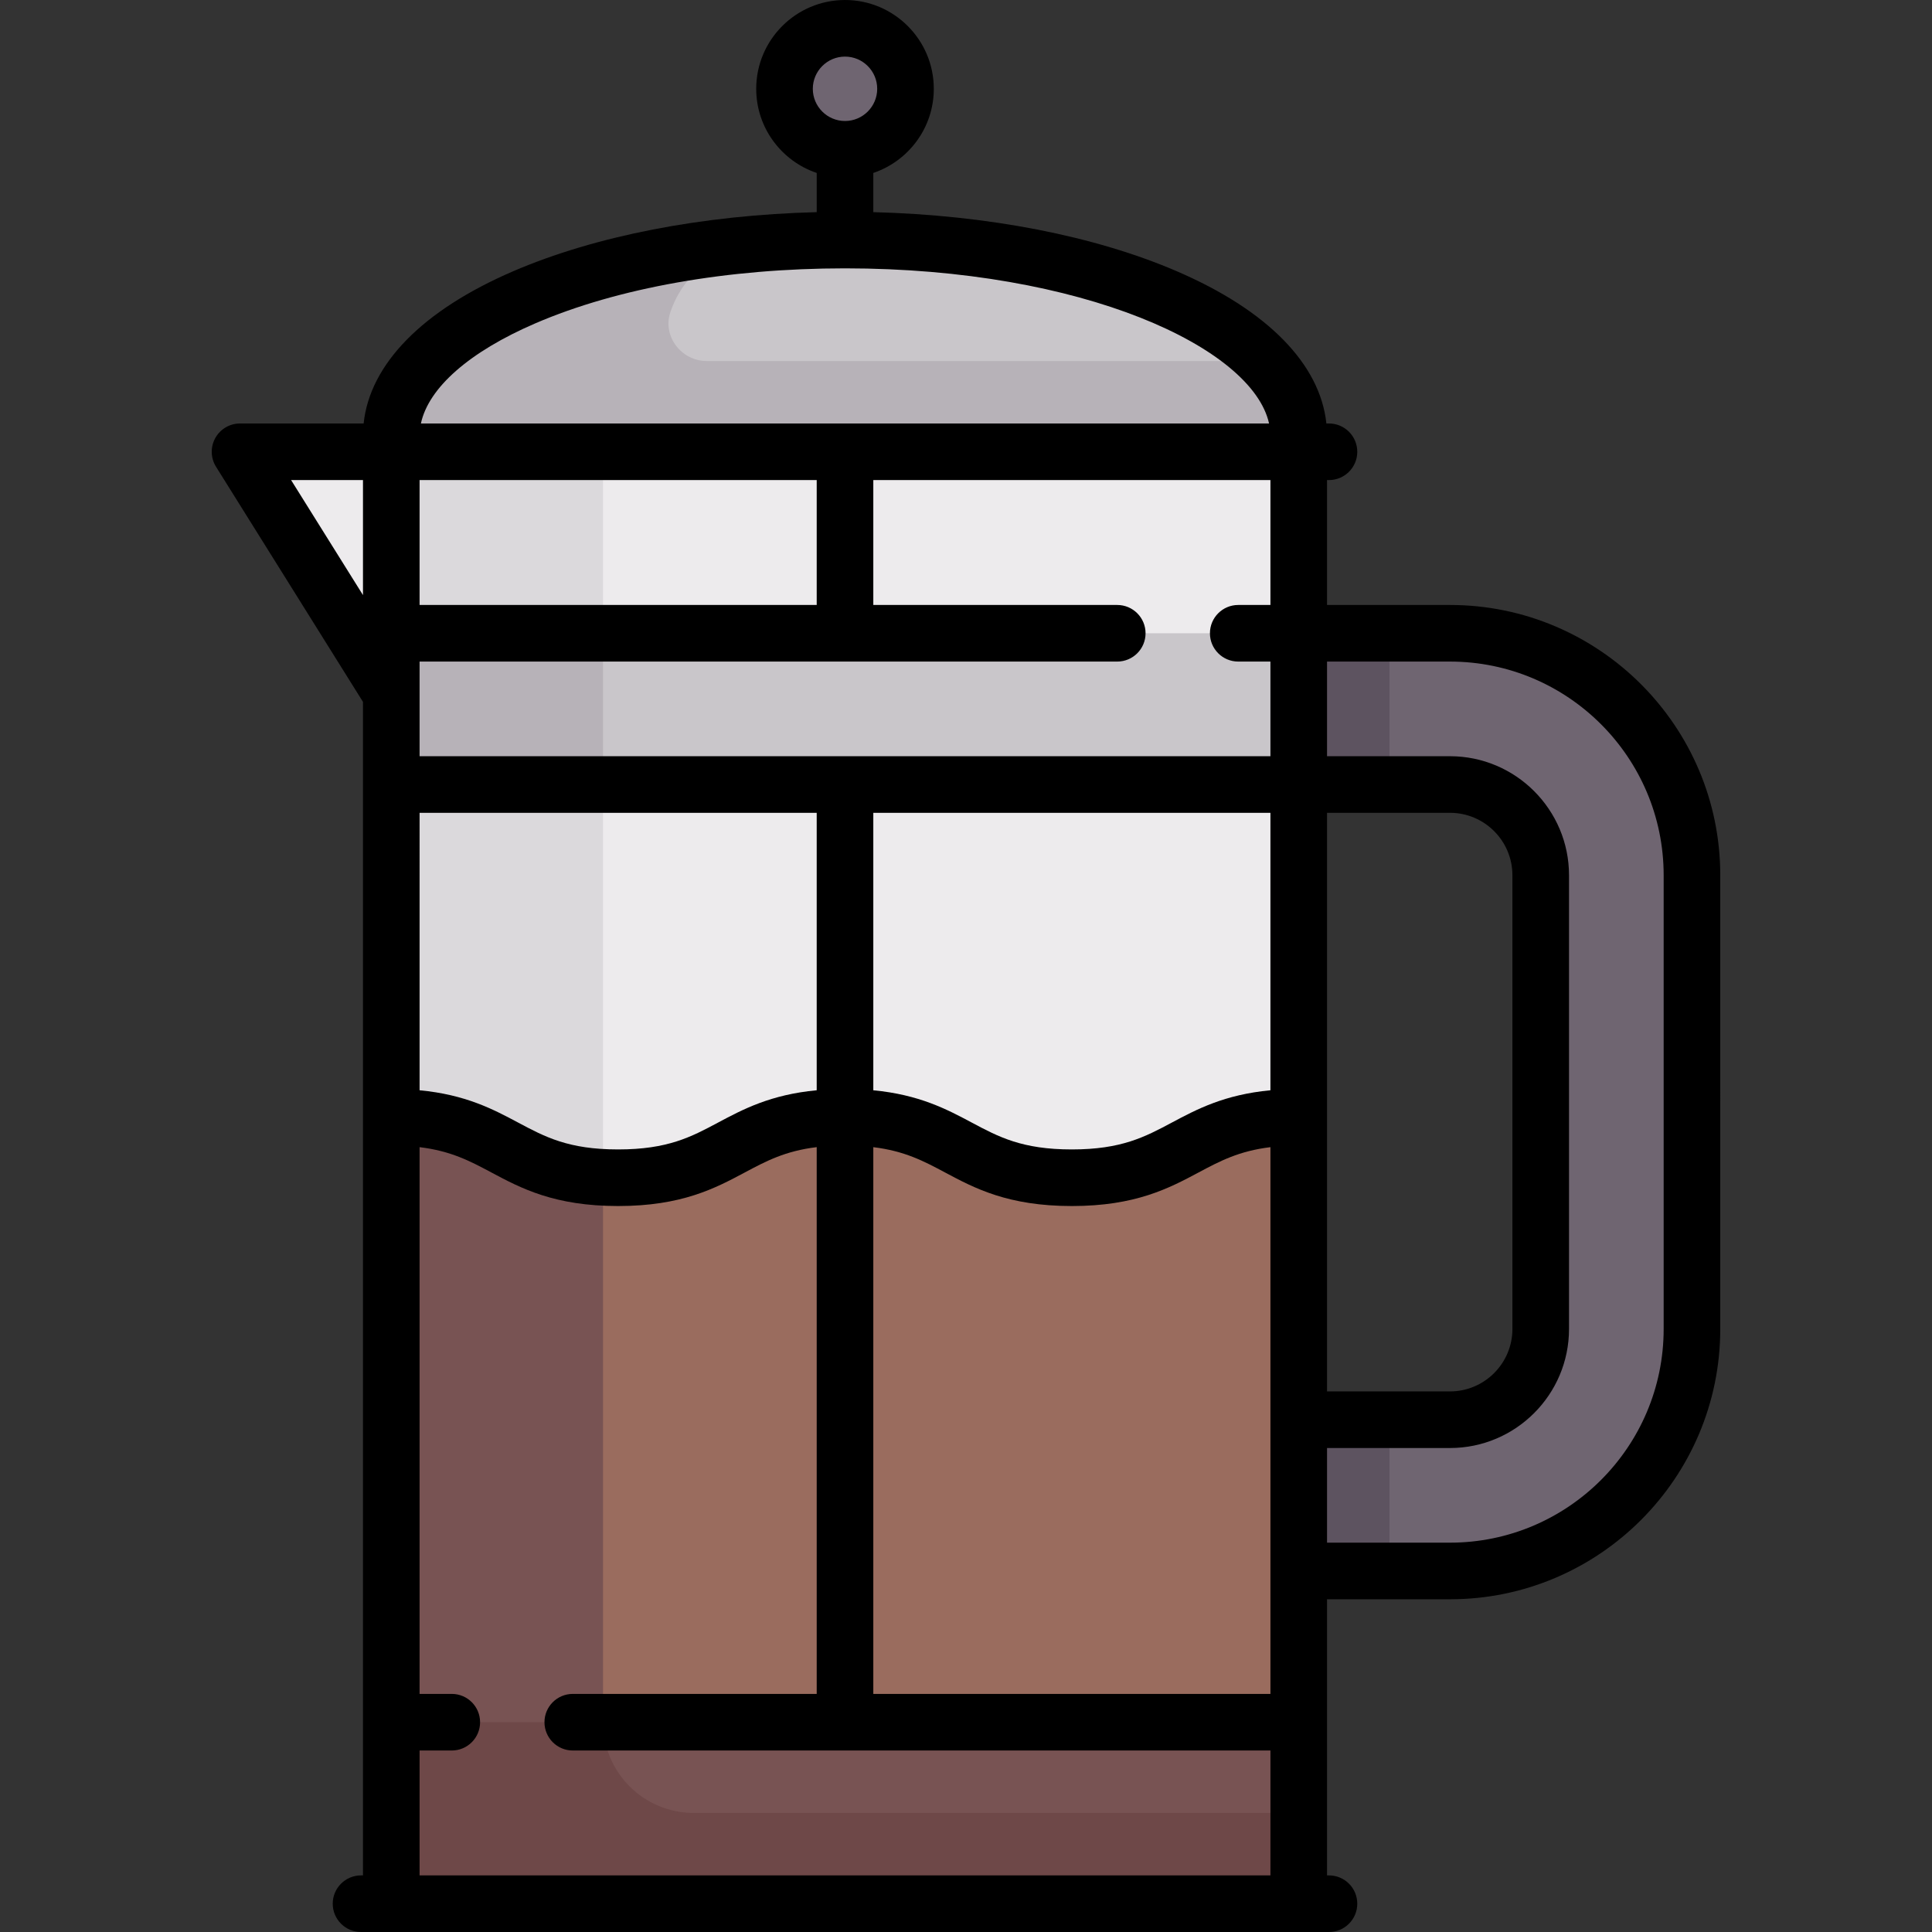
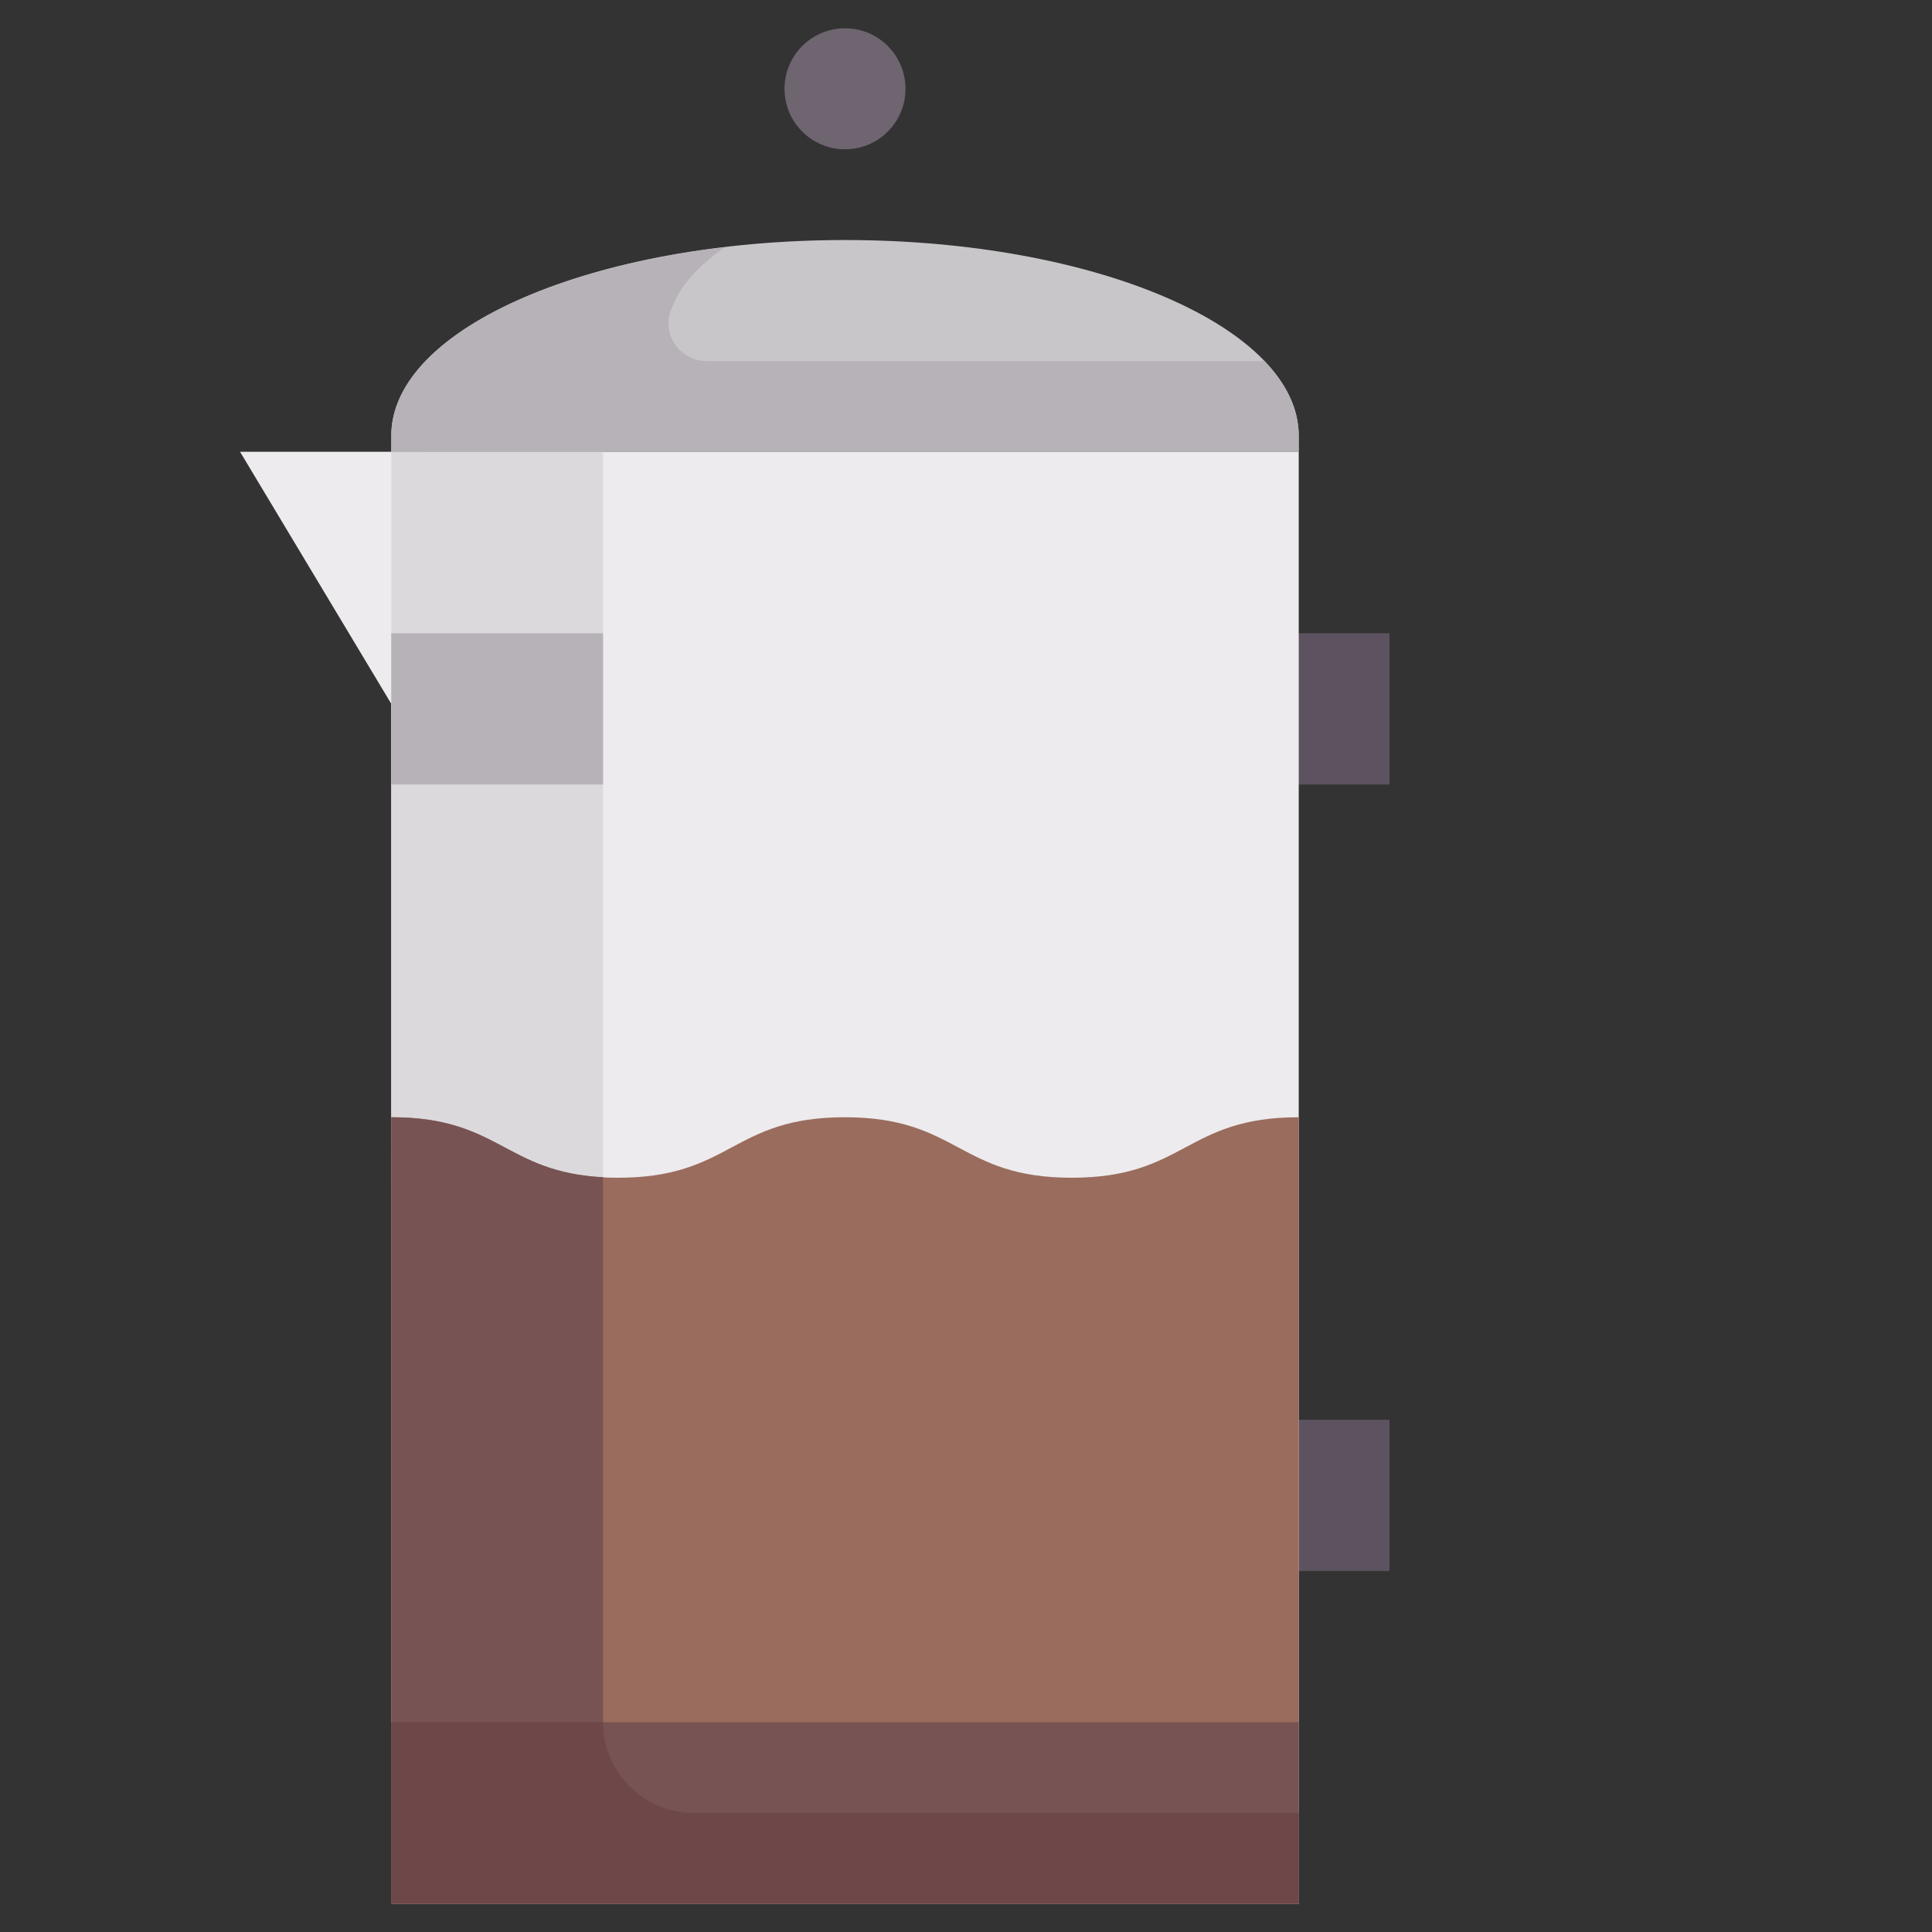
<svg xmlns="http://www.w3.org/2000/svg" height="512" width="512" xml:space="preserve" style="enable-background:new 0 0 512 512;" viewBox="0 0 512 512" y="0px" x="0px" id="Capa_1" version="1.1">
  <rect x="0" y="0" width="512" height="512" fill="#333333" stroke="none" />
  <g>
    <g>
-       <path d="M384.258,167.823h-56.112l0,40.081h56.113c13.282,0,24.048,10.767,24.048,24.048v120.242    c0,13.282-10.767,24.048-24.048,24.048h-56.113v40.081h56.113c35.417,0,64.129-28.712,64.129-64.129V231.952    C448.387,196.534,419.675,167.823,384.258,167.823z" style="fill:#6F6571;" />
      <g>
        <rect height="40.081" width="40.081" style="fill:#5D5360;" y="167.823" x="328.145" />
        <rect height="40.081" width="40.081" style="fill:#5D5360;" y="376.242" x="328.145" />
      </g>
      <polygon points="63.613,119.726 111.71,199.887 111.71,119.726" style="fill:#EDEBED;" />
      <circle r="16.032" cy="23.532" cx="223.935" style="fill:#6F6571;" />
      <rect height="384.774" width="240.484" style="fill:#EDEBED;" y="119.726" x="103.694" />
      <path d="M159.806,456.403V119.726h-56.113V504.5h240.484v-24.048H183.855    C170.573,480.452,159.806,469.685,159.806,456.403z" style="fill:#DBD9DC;" />
      <path d="M223.935,63.613c-66.408,0-120.242,23.209-120.242,51.839v4.274h240.484v-4.274    C344.177,86.822,290.344,63.613,223.935,63.613z" style="fill:#C9C6CA;" />
      <path d="M335.071,95.677H187.305c-6.707,0-11.787-6.529-9.668-12.893c2.48-7.449,7.442-12.1,14.37-17.266    c-50.885,6.037-88.313,26.076-88.313,49.933v4.274h240.484v-4.274C344.177,108.446,340.914,101.774,335.071,95.677z" style="fill:#B7B2B8;" />
-       <rect height="40.081" width="240.484" style="fill:#C9C6CA;" y="167.823" x="103.694" />
      <rect height="40.081" width="56.113" style="fill:#B7B2B8;" y="167.823" x="103.694" />
      <path d="M344.177,296.081c-30.068,0-30.068,16.032-60.137,16.032s-30.068-16.032-60.137-16.032    c-30.048,0-30.048,16.032-60.096,16.032c-30.057,0-30.057-16.032-60.115-16.032V504.5h240.484V296.081z" style="fill:#9A6C5E;" />
-       <path d="M159.806,456.403V311.977c-26.062-1.374-27.474-15.896-56.113-15.896V504.5h240.484v-24.048    H183.855C170.573,480.452,159.806,469.685,159.806,456.403z" style="fill:#785353;" />
+       <path d="M159.806,456.403V311.977c-26.062-1.374-27.474-15.896-56.113-15.896V504.5h240.484v-24.048    C170.573,480.452,159.806,469.685,159.806,456.403z" style="fill:#785353;" />
      <rect height="48.097" width="240.484" style="fill:#785353;" y="456.403" x="103.694" />
      <path d="M159.806,456.403h-56.113V504.5h240.484v-24.048H183.855    C170.573,480.452,159.806,469.685,159.806,456.403z" style="fill:#6E4848;" />
    </g>
-     <path d="M384.258,160.323h-32.581v-33.097h0.516c4.142,0,7.5-3.358,7.5-7.5s-3.358-7.5-7.5-7.5h-0.688   c-1.67-15.75-15.573-29.968-39.577-40.317c-21.834-9.413-50.182-14.907-80.493-15.689V45.832   c9.308-3.139,16.032-11.946,16.032-22.3C247.468,10.557,236.911,0,223.936,0s-23.532,10.557-23.532,23.532   c0,10.353,6.724,19.16,16.032,22.3V56.22c-30.311,0.781-58.659,6.276-80.494,15.689c-24.003,10.349-37.907,24.567-39.577,40.317   H63.613c-2.727,0-5.238,1.479-6.56,3.864c-1.322,2.385-1.246,5.299,0.2,7.611l38.94,62.305V497h-0.516c-4.142,0-7.5,3.358-7.5,7.5   s3.358,7.5,7.5,7.5h256.516c4.142,0,7.5-3.358,7.5-7.5s-3.358-7.5-7.5-7.5h-0.516v-73.177h32.581   c39.496,0,71.629-32.133,71.629-71.629V231.952C455.887,192.456,423.754,160.323,384.258,160.323z M336.677,160.323h-8.532   c-4.142,0-7.5,3.358-7.5,7.5s3.358,7.5,7.5,7.5h8.532v25.081H111.193v-25.081h184.891c4.142,0,7.5-3.358,7.5-7.5   s-3.358-7.5-7.5-7.5h-64.648v-33.097h105.242V160.323z M216.436,127.226v33.097H111.193v-33.097H216.436z M111.193,215.403h105.242   v73.527c-12.206,1.153-19.537,5.043-26.11,8.549c-7.173,3.828-13.369,7.133-26.517,7.133c-13.153,0-19.351-3.306-26.527-7.134   c-6.57-3.504-13.896-7.39-26.087-8.546V215.403z M231.436,304.012c8.302,1.01,13.359,3.691,19.008,6.703   c7.822,4.171,16.688,8.898,33.597,8.898s25.775-4.727,33.597-8.898c5.656-3.016,10.719-5.7,19.04-6.706v144.895H231.436V304.012z    M351.677,215.403h32.581c9.125,0,16.548,7.423,16.548,16.548v120.242c0,9.125-7.423,16.548-16.548,16.548h-32.581V215.403z    M336.677,288.933c-12.196,1.156-19.525,5.042-26.097,8.546c-7.179,3.828-13.38,7.134-26.54,7.134s-19.36-3.306-26.54-7.134   c-6.566-3.501-13.888-7.383-26.065-8.543v-73.532h105.242V288.933z M223.936,15c4.705,0,8.532,3.828,8.532,8.532   s-3.828,8.532-8.532,8.532s-8.532-3.828-8.532-8.532S219.231,15,223.936,15z M141.881,85.683   c21.794-9.396,50.935-14.57,82.055-14.57c63.049,0,107.956,21.043,112.377,41.113H111.546   C113.57,102.752,124.369,93.233,141.881,85.683z M96.193,127.226v30.478l-19.049-30.478H96.193z M111.193,497v-33.097h8.535   c4.142,0,7.5-3.358,7.5-7.5s-3.358-7.5-7.5-7.5h-8.535V304.009c8.315,1.007,13.375,3.69,19.028,6.706   c7.82,4.171,16.683,8.898,33.587,8.898c16.899,0,25.761-4.728,33.579-8.899c5.657-3.018,10.72-5.705,19.049-6.709v144.898H151.79   c-4.142,0-7.5,3.358-7.5,7.5s3.358,7.5,7.5,7.5h184.887V497H111.193z M440.887,352.193c0,31.226-25.404,56.629-56.629,56.629   h-32.581v-25.081h32.581c17.396,0,31.548-14.152,31.548-31.548V231.952c0-17.396-14.152-31.548-31.548-31.548h-32.581v-25.081   h32.581c31.225,0,56.629,25.404,56.629,56.629V352.193z" />
  </g>
</svg>